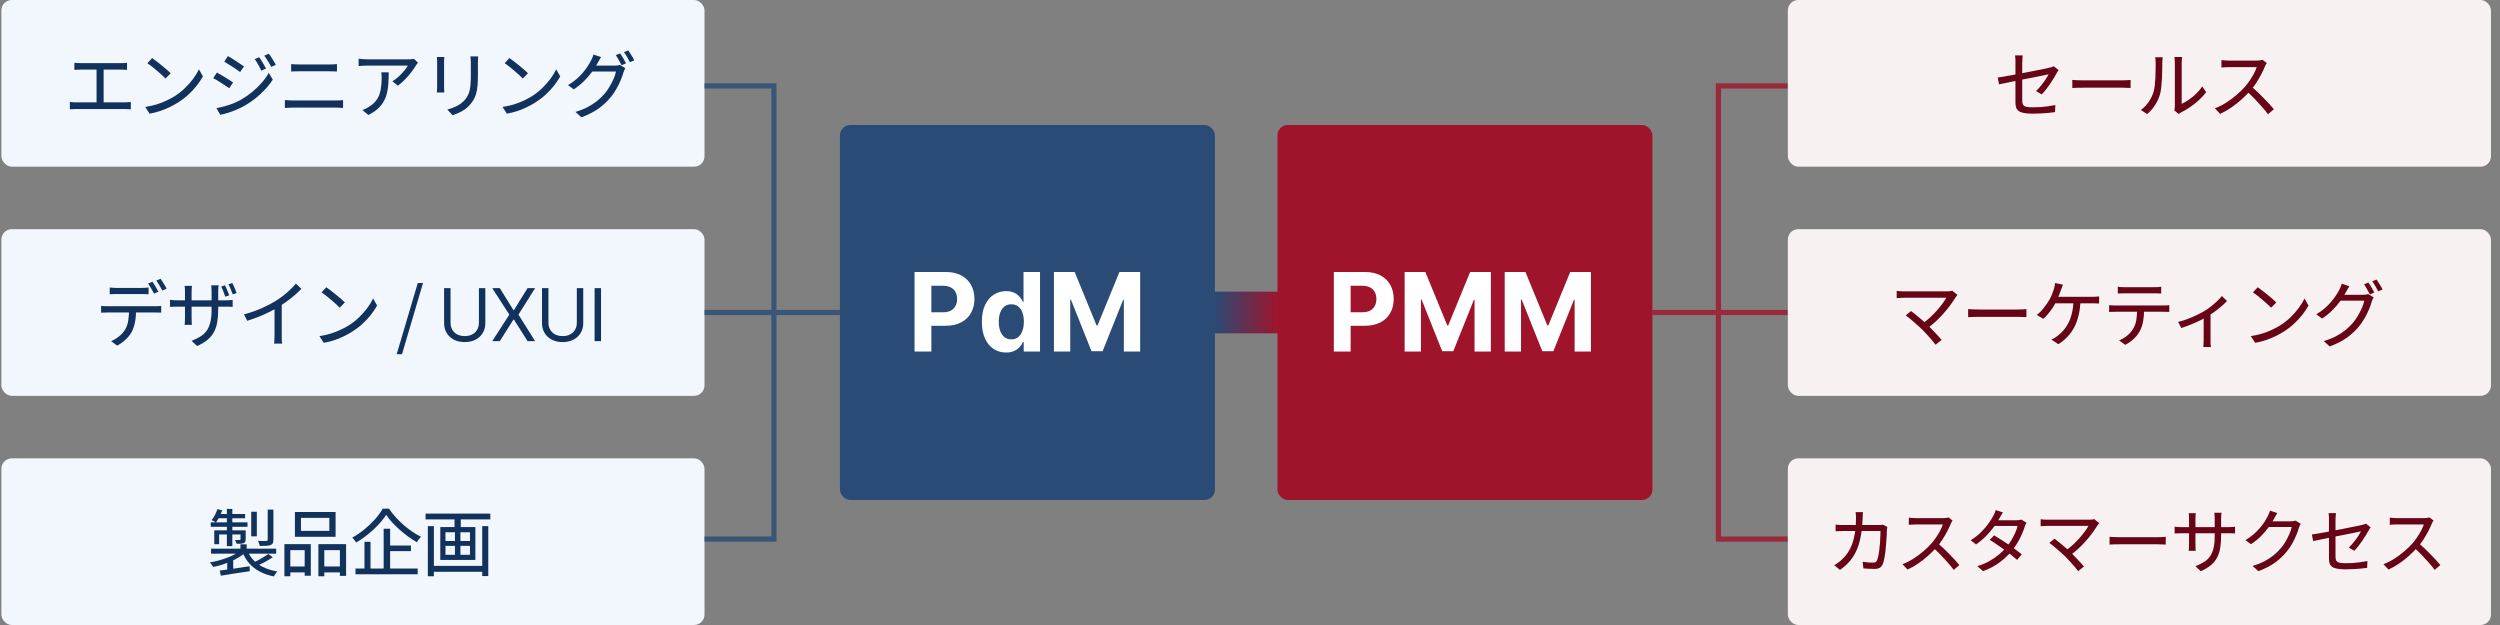
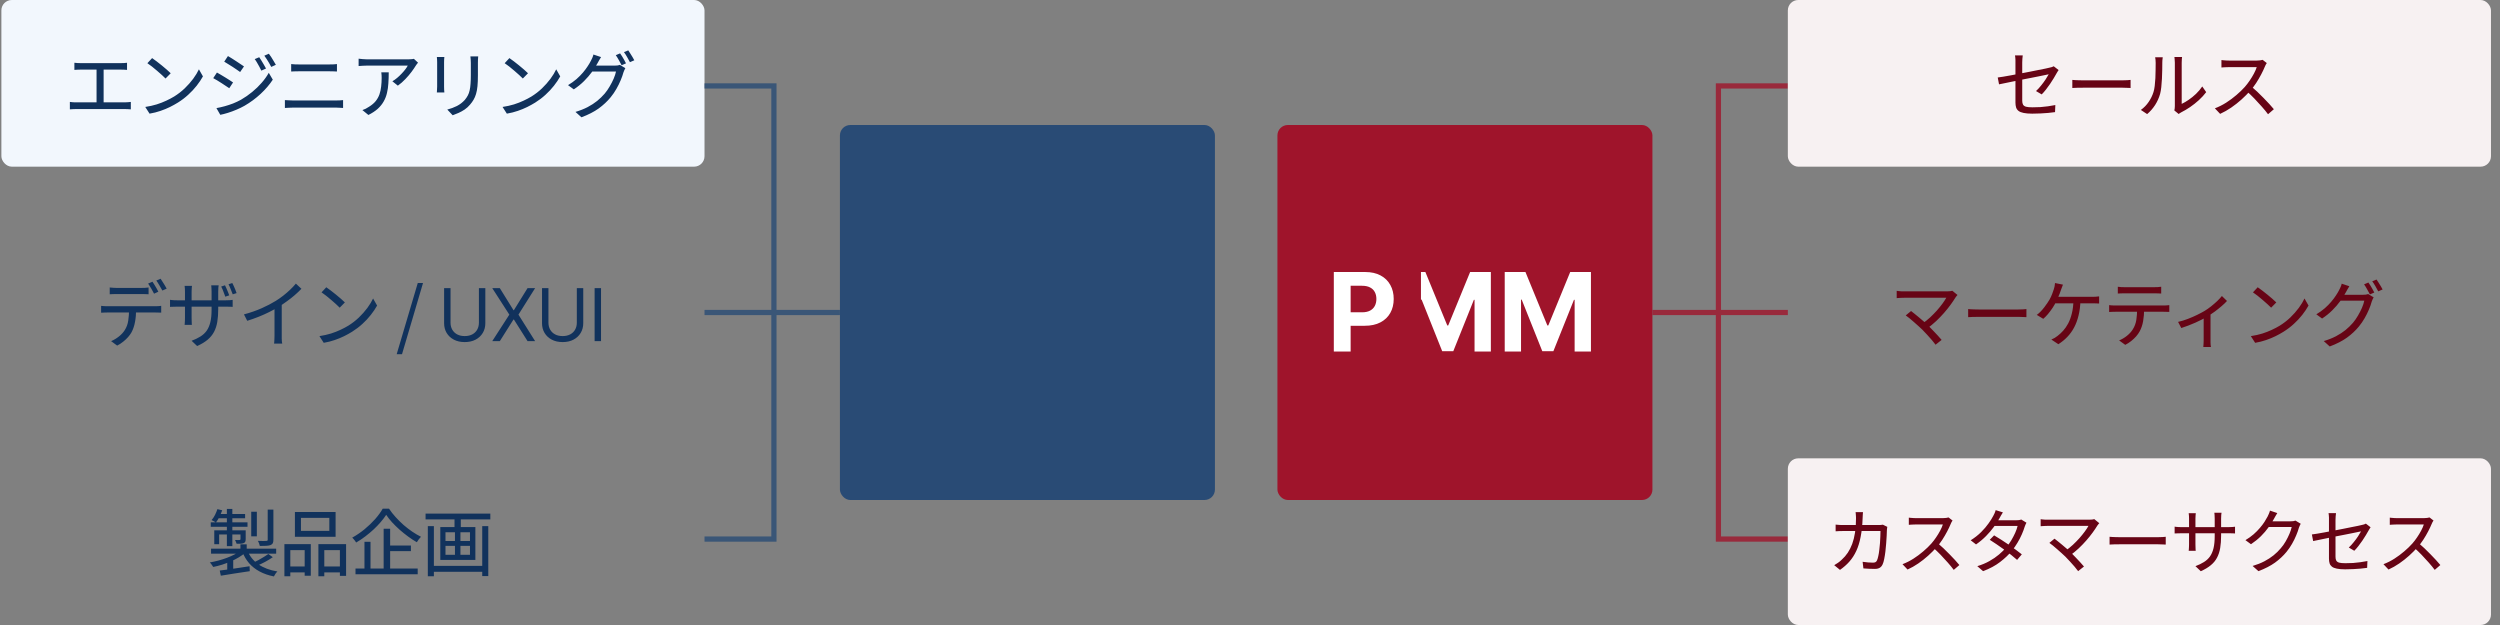
<svg xmlns="http://www.w3.org/2000/svg" width="480" height="120" viewBox="0 0 480 120" fill="none">
  <rect x="0" y="0" width="480" height="120" fill="#808080" stroke="none" />
  <rect x="0.266" width="135" height="32" rx="2" fill="#F2F7FD" />
  <path d="M14.282 12.05C14.468 12.069 14.678 12.087 14.912 12.106C15.145 12.115 15.336 12.12 15.486 12.12H23.172C23.386 12.12 23.596 12.115 23.802 12.106C24.016 12.087 24.212 12.069 24.39 12.05V13.422C24.203 13.403 24.002 13.389 23.788 13.38C23.573 13.371 23.368 13.366 23.172 13.366H15.486C15.346 13.366 15.154 13.371 14.912 13.38C14.669 13.389 14.459 13.403 14.282 13.422V12.05ZM18.538 20.352V12.834H19.896V20.352H18.538ZM13.414 19.568C13.619 19.596 13.829 19.619 14.044 19.638C14.268 19.647 14.478 19.652 14.674 19.652H23.928C24.152 19.652 24.362 19.643 24.558 19.624C24.754 19.605 24.94 19.587 25.118 19.568V20.996C24.922 20.977 24.707 20.963 24.474 20.954C24.25 20.945 24.068 20.94 23.928 20.94H14.674C14.487 20.94 14.282 20.945 14.058 20.954C13.843 20.963 13.628 20.977 13.414 20.996V19.568ZM29.206 11.154C29.458 11.322 29.747 11.532 30.074 11.784C30.4 12.027 30.732 12.288 31.068 12.568C31.413 12.848 31.735 13.119 32.034 13.38C32.342 13.641 32.589 13.87 32.776 14.066L31.782 15.074C31.604 14.887 31.371 14.663 31.082 14.402C30.802 14.141 30.494 13.87 30.158 13.59C29.831 13.301 29.504 13.03 29.178 12.778C28.851 12.517 28.557 12.302 28.296 12.134L29.206 11.154ZM27.89 20.534C28.683 20.413 29.416 20.249 30.088 20.044C30.76 19.829 31.371 19.591 31.922 19.33C32.482 19.069 32.986 18.803 33.434 18.532C34.171 18.075 34.848 17.552 35.464 16.964C36.08 16.367 36.621 15.755 37.088 15.13C37.554 14.495 37.923 13.889 38.194 13.31L38.964 14.668C38.637 15.256 38.236 15.853 37.76 16.46C37.284 17.067 36.742 17.645 36.136 18.196C35.538 18.747 34.88 19.246 34.162 19.694C33.695 19.983 33.182 20.268 32.622 20.548C32.071 20.819 31.469 21.066 30.816 21.29C30.172 21.514 29.472 21.691 28.716 21.822L27.89 20.534ZM49.772 10.986C49.893 11.154 50.033 11.369 50.192 11.63C50.36 11.891 50.518 12.157 50.668 12.428C50.826 12.689 50.962 12.932 51.074 13.156L50.178 13.562C50.056 13.301 49.926 13.044 49.786 12.792C49.655 12.54 49.515 12.293 49.366 12.05C49.226 11.798 49.072 11.565 48.904 11.35L49.772 10.986ZM51.62 10.314C51.76 10.482 51.909 10.692 52.068 10.944C52.226 11.196 52.385 11.457 52.544 11.728C52.712 11.989 52.852 12.227 52.964 12.442L52.082 12.848C51.951 12.587 51.811 12.335 51.662 12.092C51.522 11.84 51.372 11.597 51.214 11.364C51.064 11.121 50.91 10.897 50.752 10.692L51.62 10.314ZM43.766 10.762C43.98 10.883 44.228 11.033 44.508 11.21C44.788 11.387 45.077 11.574 45.376 11.77C45.674 11.966 45.954 12.153 46.216 12.33C46.477 12.498 46.687 12.638 46.846 12.75L46.104 13.828C45.926 13.697 45.707 13.543 45.446 13.366C45.194 13.189 44.923 13.007 44.634 12.82C44.344 12.633 44.06 12.456 43.78 12.288C43.509 12.111 43.266 11.961 43.052 11.84L43.766 10.762ZM41.554 20.758C42.076 20.665 42.608 20.543 43.15 20.394C43.691 20.245 44.228 20.067 44.76 19.862C45.292 19.647 45.796 19.409 46.272 19.148C47.046 18.7 47.765 18.201 48.428 17.65C49.1 17.099 49.702 16.516 50.234 15.9C50.775 15.284 51.232 14.645 51.606 13.982L52.376 15.298C51.75 16.25 50.971 17.16 50.038 18.028C49.104 18.896 48.073 19.657 46.944 20.31C46.468 20.581 45.95 20.833 45.39 21.066C44.839 21.299 44.293 21.5 43.752 21.668C43.21 21.836 42.725 21.962 42.296 22.046L41.554 20.758ZM41.652 13.926C41.866 14.038 42.118 14.183 42.408 14.36C42.697 14.528 42.991 14.705 43.29 14.892C43.588 15.069 43.864 15.242 44.116 15.41C44.377 15.578 44.587 15.718 44.746 15.83L44.018 16.936C43.84 16.815 43.621 16.67 43.36 16.502C43.108 16.325 42.832 16.143 42.534 15.956C42.244 15.769 41.96 15.592 41.68 15.424C41.4 15.256 41.152 15.116 40.938 15.004L41.652 13.926ZM55.904 12.302C56.128 12.321 56.361 12.339 56.604 12.358C56.856 12.367 57.098 12.372 57.332 12.372C57.49 12.372 57.728 12.372 58.046 12.372C58.363 12.372 58.722 12.372 59.124 12.372C59.534 12.372 59.954 12.372 60.384 12.372C60.822 12.372 61.238 12.372 61.63 12.372C62.031 12.372 62.376 12.372 62.666 12.372C62.955 12.372 63.16 12.372 63.282 12.372C63.543 12.372 63.795 12.367 64.038 12.358C64.29 12.339 64.509 12.321 64.696 12.302V13.73C64.509 13.711 64.285 13.702 64.024 13.702C63.762 13.693 63.515 13.688 63.282 13.688C63.17 13.688 62.96 13.688 62.652 13.688C62.353 13.688 61.998 13.688 61.588 13.688C61.177 13.688 60.748 13.688 60.3 13.688C59.861 13.688 59.436 13.688 59.026 13.688C58.624 13.688 58.27 13.688 57.962 13.688C57.663 13.688 57.453 13.688 57.332 13.688C57.089 13.688 56.842 13.693 56.59 13.702C56.347 13.702 56.118 13.711 55.904 13.73V12.302ZM54.7 19.218C54.952 19.227 55.204 19.241 55.456 19.26C55.708 19.279 55.964 19.288 56.226 19.288C56.347 19.288 56.571 19.288 56.898 19.288C57.224 19.288 57.621 19.288 58.088 19.288C58.554 19.288 59.054 19.288 59.586 19.288C60.118 19.288 60.65 19.288 61.182 19.288C61.714 19.288 62.213 19.288 62.68 19.288C63.146 19.288 63.543 19.288 63.87 19.288C64.196 19.288 64.42 19.288 64.542 19.288C64.756 19.288 64.976 19.283 65.2 19.274C65.433 19.255 65.657 19.237 65.872 19.218V20.73C65.657 20.711 65.428 20.697 65.186 20.688C64.943 20.669 64.728 20.66 64.542 20.66C64.42 20.66 64.196 20.66 63.87 20.66C63.543 20.66 63.146 20.66 62.68 20.66C62.213 20.66 61.714 20.66 61.182 20.66C60.65 20.66 60.118 20.66 59.586 20.66C59.054 20.66 58.554 20.66 58.088 20.66C57.621 20.66 57.224 20.66 56.898 20.66C56.571 20.66 56.347 20.66 56.226 20.66C55.964 20.66 55.703 20.669 55.442 20.688C55.19 20.697 54.942 20.711 54.7 20.73V19.218ZM80.264 12.036C80.198 12.101 80.124 12.19 80.04 12.302C79.965 12.405 79.9 12.498 79.844 12.582C79.648 12.909 79.377 13.305 79.032 13.772C78.686 14.239 78.285 14.71 77.828 15.186C77.38 15.662 76.899 16.082 76.386 16.446L75.336 15.606C75.653 15.419 75.961 15.2 76.26 14.948C76.568 14.687 76.852 14.416 77.114 14.136C77.384 13.856 77.622 13.581 77.828 13.31C78.033 13.039 78.187 12.801 78.29 12.596C78.159 12.596 77.93 12.596 77.604 12.596C77.286 12.596 76.904 12.596 76.456 12.596C76.017 12.596 75.546 12.596 75.042 12.596C74.538 12.596 74.038 12.596 73.544 12.596C73.049 12.596 72.587 12.596 72.158 12.596C71.728 12.596 71.364 12.596 71.066 12.596C70.767 12.596 70.566 12.596 70.464 12.596C70.193 12.596 69.927 12.605 69.666 12.624C69.404 12.633 69.134 12.652 68.854 12.68V11.266C69.106 11.294 69.367 11.322 69.638 11.35C69.918 11.378 70.193 11.392 70.464 11.392C70.566 11.392 70.772 11.392 71.08 11.392C71.388 11.392 71.761 11.392 72.2 11.392C72.638 11.392 73.114 11.392 73.628 11.392C74.141 11.392 74.65 11.392 75.154 11.392C75.667 11.392 76.148 11.392 76.596 11.392C77.044 11.392 77.426 11.392 77.744 11.392C78.061 11.392 78.28 11.392 78.402 11.392C78.504 11.392 78.621 11.387 78.752 11.378C78.892 11.369 79.027 11.359 79.158 11.35C79.298 11.331 79.4 11.313 79.466 11.294L80.264 12.036ZM74.636 13.884C74.636 14.631 74.612 15.335 74.566 15.998C74.528 16.651 74.44 17.267 74.3 17.846C74.169 18.425 73.959 18.966 73.67 19.47C73.39 19.974 73.012 20.445 72.536 20.884C72.06 21.313 71.458 21.71 70.73 22.074L69.582 21.136C69.778 21.071 69.992 20.982 70.226 20.87C70.459 20.749 70.678 20.618 70.884 20.478C71.406 20.151 71.826 19.792 72.144 19.4C72.461 18.999 72.699 18.569 72.858 18.112C73.016 17.645 73.124 17.151 73.18 16.628C73.245 16.096 73.278 15.541 73.278 14.962C73.278 14.785 73.273 14.612 73.264 14.444C73.254 14.267 73.236 14.08 73.208 13.884H74.636ZM91.814 10.832C91.804 11 91.79 11.191 91.772 11.406C91.762 11.611 91.758 11.835 91.758 12.078C91.758 12.274 91.758 12.526 91.758 12.834C91.758 13.133 91.758 13.431 91.758 13.73C91.758 14.029 91.758 14.271 91.758 14.458C91.758 15.279 91.73 15.979 91.674 16.558C91.618 17.137 91.524 17.636 91.394 18.056C91.272 18.467 91.114 18.835 90.918 19.162C90.731 19.479 90.512 19.783 90.26 20.072C89.961 20.436 89.616 20.753 89.224 21.024C88.832 21.285 88.435 21.505 88.034 21.682C87.632 21.859 87.259 22.009 86.914 22.13L85.878 21.038C86.531 20.87 87.147 20.641 87.726 20.352C88.304 20.053 88.808 19.666 89.238 19.19C89.48 18.901 89.676 18.611 89.826 18.322C89.984 18.023 90.101 17.692 90.176 17.328C90.26 16.964 90.316 16.544 90.344 16.068C90.381 15.592 90.4 15.032 90.4 14.388C90.4 14.192 90.4 13.949 90.4 13.66C90.4 13.361 90.4 13.067 90.4 12.778C90.4 12.479 90.4 12.246 90.4 12.078C90.4 11.835 90.39 11.611 90.372 11.406C90.362 11.191 90.344 11 90.316 10.832H91.814ZM85.318 10.944C85.308 11.075 85.294 11.233 85.276 11.42C85.266 11.597 85.262 11.775 85.262 11.952C85.262 12.036 85.262 12.19 85.262 12.414C85.262 12.638 85.262 12.913 85.262 13.24C85.262 13.557 85.262 13.893 85.262 14.248C85.262 14.593 85.262 14.929 85.262 15.256C85.262 15.583 85.262 15.872 85.262 16.124C85.262 16.367 85.262 16.539 85.262 16.642C85.262 16.819 85.266 17.015 85.276 17.23C85.294 17.435 85.308 17.608 85.318 17.748H83.876C83.885 17.627 83.894 17.463 83.904 17.258C83.922 17.043 83.932 16.838 83.932 16.642C83.932 16.53 83.932 16.353 83.932 16.11C83.932 15.858 83.932 15.569 83.932 15.242C83.932 14.915 83.932 14.579 83.932 14.234C83.932 13.879 83.932 13.543 83.932 13.226C83.932 12.909 83.932 12.638 83.932 12.414C83.932 12.19 83.932 12.036 83.932 11.952C83.932 11.831 83.927 11.667 83.918 11.462C83.908 11.247 83.894 11.075 83.876 10.944H85.318ZM97.806 11.154C98.058 11.322 98.347 11.532 98.674 11.784C99 12.027 99.332 12.288 99.668 12.568C100.013 12.848 100.335 13.119 100.634 13.38C100.942 13.641 101.189 13.87 101.376 14.066L100.382 15.074C100.204 14.887 99.971 14.663 99.682 14.402C99.402 14.141 99.094 13.87 98.758 13.59C98.431 13.301 98.104 13.03 97.778 12.778C97.451 12.517 97.157 12.302 96.896 12.134L97.806 11.154ZM96.49 20.534C97.283 20.413 98.016 20.249 98.688 20.044C99.36 19.829 99.971 19.591 100.522 19.33C101.082 19.069 101.586 18.803 102.034 18.532C102.771 18.075 103.448 17.552 104.064 16.964C104.68 16.367 105.221 15.755 105.688 15.13C106.154 14.495 106.523 13.889 106.794 13.31L107.564 14.668C107.237 15.256 106.836 15.853 106.36 16.46C105.884 17.067 105.342 17.645 104.736 18.196C104.138 18.747 103.48 19.246 102.762 19.694C102.295 19.983 101.782 20.268 101.222 20.548C100.671 20.819 100.069 21.066 99.416 21.29C98.772 21.514 98.072 21.691 97.316 21.822L96.49 20.534ZM119.058 10.244C119.179 10.403 119.31 10.599 119.45 10.832C119.59 11.065 119.725 11.299 119.856 11.532C119.986 11.765 120.098 11.975 120.192 12.162L119.352 12.526C119.212 12.246 119.034 11.919 118.82 11.546C118.614 11.173 118.418 10.855 118.232 10.594L119.058 10.244ZM120.626 9.67C120.747 9.838 120.878 10.039 121.018 10.272C121.167 10.505 121.312 10.739 121.452 10.972C121.592 11.196 121.704 11.397 121.788 11.574L120.948 11.938C120.798 11.63 120.616 11.299 120.402 10.944C120.196 10.58 119.996 10.267 119.8 10.006L120.626 9.67ZM120.066 13.086C120 13.198 119.935 13.329 119.87 13.478C119.804 13.627 119.748 13.767 119.702 13.898C119.58 14.355 119.403 14.859 119.17 15.41C118.946 15.951 118.67 16.507 118.344 17.076C118.026 17.636 117.658 18.173 117.238 18.686C116.594 19.47 115.828 20.184 114.942 20.828C114.055 21.463 112.954 22.027 111.638 22.522L110.49 21.486C111.367 21.225 112.146 20.917 112.828 20.562C113.518 20.198 114.13 19.801 114.662 19.372C115.194 18.933 115.67 18.471 116.09 17.986C116.444 17.566 116.766 17.104 117.056 16.6C117.354 16.096 117.611 15.597 117.826 15.102C118.04 14.598 118.19 14.141 118.274 13.73H113.192L113.682 12.596C113.794 12.596 113.999 12.596 114.298 12.596C114.606 12.596 114.951 12.596 115.334 12.596C115.716 12.596 116.099 12.596 116.482 12.596C116.864 12.596 117.196 12.596 117.476 12.596C117.765 12.596 117.952 12.596 118.036 12.596C118.232 12.596 118.414 12.587 118.582 12.568C118.759 12.54 118.904 12.503 119.016 12.456L120.066 13.086ZM115.404 10.958C115.273 11.154 115.147 11.364 115.026 11.588C114.904 11.812 114.806 11.989 114.732 12.12C114.442 12.652 114.083 13.217 113.654 13.814C113.224 14.402 112.72 14.985 112.142 15.564C111.563 16.143 110.905 16.675 110.168 17.16L109.062 16.348C109.668 15.984 110.21 15.597 110.686 15.186C111.162 14.766 111.577 14.346 111.932 13.926C112.286 13.506 112.59 13.1 112.842 12.708C113.103 12.316 113.308 11.966 113.458 11.658C113.542 11.527 113.63 11.345 113.724 11.112C113.826 10.879 113.896 10.664 113.934 10.468L115.404 10.958Z" fill="#11325C" />
-   <rect x="0.266" y="44" width="135" height="32" rx="2" fill="#F2F7FD" />
  <path d="M21.066 55.196C21.271 55.215 21.486 55.233 21.71 55.252C21.934 55.271 22.158 55.28 22.382 55.28C22.55 55.28 22.792 55.28 23.11 55.28C23.436 55.28 23.796 55.28 24.188 55.28C24.589 55.28 24.986 55.28 25.378 55.28C25.779 55.28 26.138 55.28 26.456 55.28C26.773 55.28 27.011 55.28 27.17 55.28C27.375 55.28 27.599 55.275 27.842 55.266C28.084 55.247 28.313 55.224 28.528 55.196V56.498C28.304 56.479 28.075 56.47 27.842 56.47C27.608 56.461 27.384 56.456 27.17 56.456C27.011 56.456 26.773 56.456 26.456 56.456C26.138 56.456 25.779 56.456 25.378 56.456C24.986 56.456 24.594 56.456 24.202 56.456C23.81 56.456 23.45 56.456 23.124 56.456C22.797 56.456 22.554 56.456 22.396 56.456C22.162 56.456 21.929 56.461 21.696 56.47C21.462 56.47 21.252 56.479 21.066 56.498V55.196ZM19.414 58.724C19.61 58.743 19.81 58.761 20.016 58.78C20.23 58.789 20.445 58.794 20.66 58.794C20.772 58.794 21.01 58.794 21.374 58.794C21.738 58.794 22.176 58.794 22.69 58.794C23.212 58.794 23.768 58.794 24.356 58.794C24.953 58.794 25.55 58.794 26.148 58.794C26.745 58.794 27.3 58.794 27.814 58.794C28.327 58.794 28.761 58.794 29.116 58.794C29.48 58.794 29.713 58.794 29.816 58.794C29.965 58.794 30.147 58.789 30.362 58.78C30.586 58.771 30.782 58.752 30.95 58.724V60.026C30.8 60.017 30.618 60.012 30.404 60.012C30.198 60.003 30.002 59.998 29.816 59.998C29.713 59.998 29.48 59.998 29.116 59.998C28.761 59.998 28.327 59.998 27.814 59.998C27.3 59.998 26.745 59.998 26.148 59.998C25.55 59.998 24.953 59.998 24.356 59.998C23.768 59.998 23.212 59.998 22.69 59.998C22.176 59.998 21.738 59.998 21.374 59.998C21.01 59.998 20.772 59.998 20.66 59.998C20.445 59.998 20.23 60.003 20.016 60.012C19.801 60.012 19.6 60.021 19.414 60.04V58.724ZM26.134 59.382C26.134 60.269 26.064 61.076 25.924 61.804C25.793 62.532 25.574 63.19 25.266 63.778C25.098 64.086 24.874 64.399 24.594 64.716C24.314 65.033 23.996 65.332 23.642 65.612C23.287 65.901 22.904 66.149 22.494 66.354L21.332 65.5C21.864 65.276 22.363 64.977 22.83 64.604C23.306 64.231 23.679 63.825 23.95 63.386C24.304 62.835 24.528 62.224 24.622 61.552C24.724 60.88 24.78 60.157 24.79 59.382H26.134ZM29.27 54.09C29.391 54.258 29.522 54.459 29.662 54.692C29.802 54.916 29.937 55.145 30.068 55.378C30.198 55.611 30.31 55.821 30.404 56.008L29.578 56.386C29.438 56.097 29.26 55.77 29.046 55.406C28.831 55.033 28.63 54.711 28.444 54.44L29.27 54.09ZM30.838 53.516C30.959 53.693 31.09 53.899 31.23 54.132C31.379 54.356 31.524 54.585 31.664 54.818C31.804 55.042 31.916 55.243 32 55.42L31.174 55.784C31.015 55.485 30.828 55.159 30.614 54.804C30.408 54.44 30.208 54.127 30.012 53.866L30.838 53.516ZM43.2 54.776C43.293 54.944 43.386 55.145 43.48 55.378C43.582 55.611 43.68 55.845 43.774 56.078C43.867 56.311 43.946 56.521 44.012 56.708L43.256 56.96C43.19 56.764 43.111 56.549 43.018 56.316C42.934 56.083 42.845 55.849 42.752 55.616C42.658 55.383 42.565 55.182 42.472 55.014L43.2 54.776ZM44.6 54.342C44.693 54.51 44.791 54.711 44.894 54.944C44.996 55.168 45.094 55.397 45.188 55.63C45.29 55.863 45.37 56.078 45.426 56.274L44.684 56.512C44.572 56.204 44.441 55.873 44.292 55.518C44.152 55.154 44.012 54.841 43.872 54.58L44.6 54.342ZM41.898 59.368C41.898 60.283 41.837 61.099 41.716 61.818C41.594 62.537 41.384 63.176 41.086 63.736C40.787 64.296 40.376 64.795 39.854 65.234C39.331 65.673 38.664 66.074 37.852 66.438L36.788 65.43C37.432 65.187 37.992 64.917 38.468 64.618C38.953 64.319 39.354 63.951 39.672 63.512C39.989 63.064 40.227 62.513 40.386 61.86C40.544 61.207 40.624 60.404 40.624 59.452V55.98C40.624 55.7 40.614 55.453 40.596 55.238C40.577 55.023 40.563 54.874 40.554 54.79H41.982C41.972 54.874 41.954 55.023 41.926 55.238C41.907 55.453 41.898 55.7 41.898 55.98V59.368ZM36.858 54.888C36.848 54.972 36.834 55.112 36.816 55.308C36.797 55.495 36.788 55.709 36.788 55.952V61.062C36.788 61.239 36.792 61.421 36.802 61.608C36.811 61.785 36.816 61.944 36.816 62.084C36.825 62.215 36.834 62.313 36.844 62.378H35.444C35.453 62.313 35.462 62.215 35.472 62.084C35.481 61.953 35.49 61.795 35.5 61.608C35.509 61.421 35.514 61.239 35.514 61.062V55.966C35.514 55.798 35.509 55.621 35.5 55.434C35.49 55.238 35.472 55.056 35.444 54.888H36.858ZM32.644 57.562C32.7 57.571 32.798 57.585 32.938 57.604C33.087 57.613 33.26 57.627 33.456 57.646C33.661 57.655 33.866 57.66 34.072 57.66H43.326C43.652 57.66 43.928 57.651 44.152 57.632C44.376 57.613 44.548 57.595 44.67 57.576V58.92C44.576 58.911 44.408 58.901 44.166 58.892C43.932 58.883 43.652 58.878 43.326 58.878H34.072C33.866 58.878 33.666 58.883 33.47 58.892C33.274 58.892 33.101 58.897 32.952 58.906C32.812 58.915 32.709 58.92 32.644 58.92V57.562ZM46.84 60.362C48.062 60.035 49.192 59.643 50.228 59.186C51.273 58.719 52.178 58.248 52.944 57.772C53.438 57.464 53.919 57.128 54.386 56.764C54.852 56.4 55.291 56.022 55.702 55.63C56.122 55.229 56.49 54.837 56.808 54.454L57.872 55.448C57.47 55.868 57.032 56.283 56.556 56.694C56.089 57.095 55.594 57.483 55.072 57.856C54.558 58.229 54.031 58.589 53.49 58.934C52.967 59.242 52.384 59.559 51.74 59.886C51.096 60.213 50.41 60.521 49.682 60.81C48.954 61.099 48.216 61.361 47.47 61.594L46.84 60.362ZM52.706 58.416L54.092 58.038V64.408C54.092 64.585 54.092 64.777 54.092 64.982C54.101 65.187 54.11 65.379 54.12 65.556C54.138 65.733 54.162 65.873 54.19 65.976H52.622C52.64 65.873 52.654 65.733 52.664 65.556C52.682 65.379 52.692 65.187 52.692 64.982C52.701 64.777 52.706 64.585 52.706 64.408V58.416ZM62.646 55.154C62.898 55.322 63.187 55.532 63.514 55.784C63.84 56.027 64.172 56.288 64.508 56.568C64.853 56.848 65.175 57.119 65.474 57.38C65.782 57.641 66.029 57.87 66.216 58.066L65.222 59.074C65.044 58.887 64.811 58.663 64.522 58.402C64.242 58.141 63.934 57.87 63.598 57.59C63.271 57.301 62.944 57.03 62.618 56.778C62.291 56.517 61.997 56.302 61.736 56.134L62.646 55.154ZM61.33 64.534C62.123 64.413 62.856 64.249 63.528 64.044C64.2 63.829 64.811 63.591 65.362 63.33C65.922 63.069 66.426 62.803 66.874 62.532C67.611 62.075 68.288 61.552 68.904 60.964C69.52 60.367 70.061 59.755 70.528 59.13C70.994 58.495 71.363 57.889 71.634 57.31L72.404 58.668C72.077 59.256 71.676 59.853 71.2 60.46C70.724 61.067 70.182 61.645 69.576 62.196C68.978 62.747 68.32 63.246 67.602 63.694C67.135 63.983 66.622 64.268 66.062 64.548C65.511 64.819 64.909 65.066 64.256 65.29C63.612 65.514 62.912 65.691 62.156 65.822L61.33 64.534ZM76.165 68.006L80.21 54.342H81.219L77.186 68.006H76.165ZM91.951 55.318H93.184V62.06C93.184 62.756 93.02 63.377 92.692 63.924C92.367 64.468 91.908 64.897 91.314 65.212C90.721 65.523 90.025 65.679 89.226 65.679C88.428 65.679 87.732 65.523 87.138 65.212C86.545 64.897 86.084 64.468 85.756 63.924C85.431 63.377 85.269 62.756 85.269 62.06V55.318H86.502V61.96C86.502 62.457 86.611 62.9 86.83 63.288C87.049 63.672 87.36 63.975 87.765 64.197C88.172 64.416 88.66 64.526 89.226 64.526C89.793 64.526 90.28 64.416 90.688 64.197C91.096 63.975 91.407 63.672 91.623 63.288C91.841 62.9 91.951 62.457 91.951 61.96V55.318ZM95.963 55.318L98.588 59.554H98.667L101.292 55.318H102.744L99.542 60.409L102.744 65.5H101.292L98.667 61.344H98.588L95.963 65.5H94.511L97.792 60.409L94.511 55.318H95.963ZM110.75 55.318H111.983V62.06C111.983 62.756 111.819 63.377 111.491 63.924C111.166 64.468 110.707 64.897 110.114 65.212C109.521 65.523 108.825 65.679 108.026 65.679C107.227 65.679 106.531 65.523 105.938 65.212C105.344 64.897 104.884 64.468 104.556 63.924C104.231 63.377 104.068 62.756 104.068 62.06V55.318H105.301V61.96C105.301 62.457 105.411 62.9 105.63 63.288C105.848 63.672 106.16 63.975 106.564 64.197C106.972 64.416 107.459 64.526 108.026 64.526C108.593 64.526 109.08 64.416 109.487 64.197C109.895 63.975 110.207 63.672 110.422 63.288C110.641 62.9 110.75 62.457 110.75 61.96V55.318ZM115.398 55.318V65.5H114.165V55.318H115.398Z" fill="#11325C" />
-   <rect x="0.266" y="88" width="135" height="32" rx="2" fill="#F2F7FD" />
  <path d="M46.164 104.516H47.368V105.888H46.164V104.516ZM46.15 105.706L47.074 106.126C46.719 106.443 46.304 106.742 45.828 107.022C45.361 107.302 44.852 107.559 44.302 107.792C43.76 108.025 43.205 108.235 42.636 108.422C42.066 108.599 41.502 108.744 40.942 108.856C40.867 108.725 40.764 108.576 40.634 108.408C40.512 108.231 40.396 108.091 40.284 107.988C40.825 107.895 41.376 107.773 41.936 107.624C42.496 107.475 43.037 107.302 43.56 107.106C44.082 106.91 44.568 106.695 45.016 106.462C45.464 106.219 45.842 105.967 46.15 105.706ZM47.48 105.65C47.909 106.751 48.614 107.647 49.594 108.338C50.574 109.019 51.796 109.481 53.262 109.724C53.14 109.836 53.014 109.985 52.884 110.172C52.762 110.368 52.664 110.536 52.59 110.676C51.554 110.471 50.639 110.153 49.846 109.724C49.062 109.304 48.39 108.777 47.83 108.142C47.279 107.498 46.836 106.742 46.5 105.874L47.48 105.65ZM51.526 106.364L52.38 106.98C51.941 107.288 51.451 107.587 50.91 107.876C50.378 108.156 49.878 108.394 49.412 108.59L48.684 108.002C48.992 107.862 49.318 107.699 49.664 107.512C50.009 107.316 50.345 107.12 50.672 106.924C50.998 106.719 51.283 106.532 51.526 106.364ZM42.188 109.542C42.664 109.486 43.214 109.416 43.84 109.332C44.465 109.239 45.123 109.141 45.814 109.038C46.504 108.926 47.204 108.819 47.914 108.716L47.956 109.668C46.966 109.817 45.977 109.967 44.988 110.116C44.008 110.275 43.144 110.415 42.398 110.536L42.188 109.542ZM40.522 105.342H53.024V106.308H40.522V105.342ZM48.236 98.258H49.314V102.976H48.236V98.258ZM51.4 97.838H52.492V103.634C52.492 103.923 52.454 104.143 52.38 104.292C52.305 104.441 52.16 104.563 51.946 104.656C51.731 104.731 51.456 104.777 51.12 104.796C50.793 104.815 50.382 104.824 49.888 104.824C49.86 104.675 49.808 104.507 49.734 104.32C49.668 104.133 49.594 103.975 49.51 103.844C49.883 103.853 50.219 103.863 50.518 103.872C50.826 103.872 51.036 103.867 51.148 103.858C51.25 103.849 51.316 103.83 51.344 103.802C51.381 103.765 51.4 103.704 51.4 103.62V97.838ZM43.56 97.712H44.61V104.852H43.56V97.712ZM46.178 101.828H47.172V103.508C47.172 103.723 47.144 103.891 47.088 104.012C47.041 104.124 46.938 104.213 46.78 104.278C46.63 104.343 46.444 104.381 46.22 104.39C46.005 104.399 45.744 104.404 45.436 104.404C45.408 104.292 45.361 104.171 45.296 104.04C45.24 103.9 45.184 103.779 45.128 103.676C45.342 103.685 45.529 103.69 45.688 103.69C45.856 103.69 45.968 103.685 46.024 103.676C46.126 103.667 46.178 103.615 46.178 103.522V101.828ZM41.138 101.828H46.626V102.612H42.076V104.488H41.138V101.828ZM40.466 100.288H47.522V101.142H40.466V100.288ZM41.936 98.692H47.06V99.504H41.614L41.936 98.692ZM41.74 97.754L42.664 97.978C42.514 98.398 42.332 98.823 42.118 99.252C41.903 99.672 41.684 100.027 41.46 100.316C41.366 100.241 41.231 100.162 41.054 100.078C40.886 99.985 40.741 99.91 40.62 99.854C40.872 99.574 41.091 99.247 41.278 98.874C41.464 98.501 41.618 98.127 41.74 97.754ZM43.63 107.736L44.246 107.12L44.778 107.302V109.99H43.63V107.736ZM57.784 99.434V101.926H63.23V99.434H57.784ZM56.622 98.3H64.434V103.06H56.622V98.3ZM54.606 104.474H59.674V110.536H58.498V105.622H55.74V110.648H54.606V104.474ZM61.13 104.474H66.45V110.564H65.26V105.622H62.264V110.648H61.13V104.474ZM55.124 108.758H58.974V109.906H55.124V108.758ZM61.704 108.758H65.806V109.906H61.704V108.758ZM74.15 98.846C73.86 99.294 73.51 99.756 73.1 100.232C72.689 100.708 72.232 101.184 71.728 101.66C71.224 102.127 70.687 102.575 70.118 103.004C69.558 103.433 68.979 103.821 68.382 104.166C68.335 104.082 68.27 103.984 68.186 103.872C68.102 103.751 68.008 103.634 67.906 103.522C67.812 103.41 67.719 103.312 67.626 103.228C68.447 102.771 69.236 102.234 69.992 101.618C70.748 100.993 71.429 100.339 72.036 99.658C72.642 98.967 73.123 98.305 73.478 97.67H74.696C75.06 98.221 75.48 98.757 75.956 99.28C76.432 99.803 76.936 100.302 77.468 100.778C78.009 101.245 78.564 101.674 79.134 102.066C79.712 102.458 80.277 102.789 80.828 103.06C80.688 103.2 80.543 103.368 80.394 103.564C80.254 103.751 80.132 103.933 80.03 104.11C79.479 103.793 78.924 103.429 78.364 103.018C77.804 102.607 77.258 102.169 76.726 101.702C76.203 101.235 75.718 100.759 75.27 100.274C74.831 99.789 74.458 99.313 74.15 98.846ZM74.248 104.74H78.896V105.818H74.248V104.74ZM68.256 109.164H80.198V110.256H68.256V109.164ZM73.66 101.52H74.906V109.738H73.66V101.52ZM69.978 104.026H71.14V109.696H69.978V104.026ZM82.788 108.646H93.05V109.78H82.788V108.646ZM81.71 98.608H94.142V99.728H81.71V98.608ZM82.144 101.016H83.306V110.648H82.144V101.016ZM92.588 101.016H93.75V110.606H92.588V101.016ZM87.268 98.944H88.472V101.688H87.268V98.944ZM87.352 101.632H88.402V107.106H87.352V101.632ZM85.532 104.81V106.518H90.236V104.81H85.532ZM85.532 102.192V103.872H90.236V102.192H85.532ZM84.538 101.198H91.272V107.512H84.538V101.198Z" fill="#11325C" />
  <path opacity="0.8" d="M135.266 103.5H148.593V60M135.266 16.5H148.593V60M148.593 60H161.266M148.593 60H135.266" stroke="#294B75" />
  <rect x="161.266" y="24" width="72" height="72" rx="2" fill="#294B75" />
-   <path d="M175.593 67.5V52.227H181.619C182.777 52.227 183.764 52.449 184.579 52.891C185.395 53.328 186.016 53.938 186.444 54.718C186.876 55.494 187.092 56.389 187.092 57.403C187.092 58.417 186.874 59.312 186.436 60.087C185.999 60.863 185.365 61.467 184.534 61.9C183.709 62.332 182.71 62.548 181.537 62.548H177.696V59.961H181.015C181.636 59.961 182.148 59.854 182.551 59.64C182.958 59.421 183.262 59.12 183.461 58.738C183.664 58.35 183.766 57.905 183.766 57.403C183.766 56.896 183.664 56.453 183.461 56.075C183.262 55.693 182.958 55.397 182.551 55.188C182.143 54.974 181.626 54.867 181 54.867H178.822V67.5H175.593ZM193.166 67.686C192.296 67.686 191.508 67.463 190.802 67.015C190.101 66.563 189.545 65.899 189.132 65.024C188.724 64.144 188.52 63.065 188.52 61.788C188.52 60.475 188.732 59.384 189.154 58.514C189.577 57.639 190.139 56.985 190.84 56.553C191.546 56.115 192.319 55.896 193.159 55.896C193.8 55.896 194.335 56.006 194.762 56.224C195.195 56.438 195.543 56.707 195.806 57.03C196.075 57.348 196.279 57.661 196.418 57.969H196.515V52.227H199.684V67.5H196.552V65.665H196.418C196.269 65.984 196.057 66.299 195.784 66.613C195.515 66.921 195.165 67.177 194.732 67.381C194.305 67.585 193.783 67.686 193.166 67.686ZM194.173 65.158C194.685 65.158 195.118 65.019 195.471 64.741C195.829 64.457 196.102 64.062 196.291 63.555C196.485 63.048 196.582 62.454 196.582 61.773C196.582 61.092 196.487 60.5 196.298 59.998C196.11 59.496 195.836 59.108 195.478 58.834C195.12 58.561 194.685 58.424 194.173 58.424C193.651 58.424 193.211 58.566 192.853 58.849C192.495 59.133 192.224 59.526 192.04 60.028C191.856 60.53 191.764 61.111 191.764 61.773C191.764 62.439 191.856 63.028 192.04 63.54C192.229 64.047 192.5 64.445 192.853 64.733C193.211 65.017 193.651 65.158 194.173 65.158ZM202.356 52.227H206.338L210.544 62.489H210.723L214.929 52.227H218.911V67.5H215.779V57.559H215.652L211.7 67.425H209.567L205.615 57.522H205.488V67.5H202.356V52.227Z" fill="white" />
-   <path fill-rule="evenodd" clip-rule="evenodd" d="M246.266 64H232.266V56H246.266V64Z" fill="url(#paint0_linear_22974_57638)" />
  <rect x="245.266" y="24" width="72" height="72" rx="2" fill="#9F142B" />
-   <path d="M256.093 67.5V52.227H262.119C263.277 52.227 264.264 52.449 265.079 52.891C265.895 53.328 266.516 53.938 266.944 54.718C267.376 55.494 267.592 56.389 267.592 57.403C267.592 58.417 267.374 59.312 266.936 60.087C266.499 60.863 265.865 61.467 265.034 61.9C264.209 62.332 263.21 62.548 262.037 62.548H258.196V59.961H261.515C262.136 59.961 262.648 59.854 263.051 59.64C263.458 59.421 263.762 59.12 263.961 58.738C264.164 58.35 264.266 57.905 264.266 57.403C264.266 56.896 264.164 56.453 263.961 56.075C263.762 55.693 263.458 55.397 263.051 55.188C262.643 54.974 262.126 54.867 261.5 54.867H259.322V67.5H256.093ZM269.69 52.227H273.672L277.878 62.489H278.057L282.263 52.227H286.245V67.5H283.113V57.559H282.986L279.034 67.425H276.901L272.949 57.522H272.822V67.5H269.69V52.227ZM288.906 52.227H292.888L297.094 62.489H297.273L301.479 52.227H305.461V67.5H302.329V57.559H302.202L298.25 67.425H296.117L292.164 57.522H292.038V67.5H288.906V52.227Z" fill="white" />
+   <path d="M256.093 67.5V52.227H262.119C263.277 52.227 264.264 52.449 265.079 52.891C265.895 53.328 266.516 53.938 266.944 54.718C267.376 55.494 267.592 56.389 267.592 57.403C267.592 58.417 267.374 59.312 266.936 60.087C266.499 60.863 265.865 61.467 265.034 61.9C264.209 62.332 263.21 62.548 262.037 62.548H258.196V59.961H261.515C262.136 59.961 262.648 59.854 263.051 59.64C263.458 59.421 263.762 59.12 263.961 58.738C264.164 58.35 264.266 57.905 264.266 57.403C264.266 56.896 264.164 56.453 263.961 56.075C263.762 55.693 263.458 55.397 263.051 55.188C262.643 54.974 262.126 54.867 261.5 54.867H259.322V67.5H256.093ZM269.69 52.227H273.672L277.878 62.489H278.057L282.263 52.227H286.245V67.5H283.113V57.559H282.986L279.034 67.425H276.901L272.949 57.522H272.822V67.5V52.227ZM288.906 52.227H292.888L297.094 62.489H297.273L301.479 52.227H305.461V67.5H302.329V57.559H302.202L298.25 67.425H296.117L292.164 57.522H292.038V67.5H288.906V52.227Z" fill="white" />
  <path opacity="0.8" d="M343.266 103.5H329.938V60M343.266 16.5H329.938V60M329.938 60H317.266M329.938 60H343.266" stroke="#9F142B" />
  <rect x="343.266" width="135" height="32" rx="2" fill="#F7F1F2" />
  <path d="M386.966 19.68C386.966 19.475 386.966 19.181 386.966 18.798C386.966 18.406 386.966 17.967 386.966 17.482C386.966 16.987 386.966 16.474 386.966 15.942C386.966 15.41 386.966 14.892 386.966 14.388C386.966 13.884 386.966 13.422 386.966 13.002C386.966 12.582 386.966 12.246 386.966 11.994C386.966 11.845 386.966 11.691 386.966 11.532C386.966 11.373 386.956 11.219 386.938 11.07C386.928 10.911 386.91 10.767 386.882 10.636H388.366C388.338 10.841 388.314 11.065 388.296 11.308C388.277 11.551 388.268 11.779 388.268 11.994C388.268 12.237 388.268 12.559 388.268 12.96C388.268 13.352 388.268 13.786 388.268 14.262C388.268 14.729 388.268 15.209 388.268 15.704C388.268 16.199 388.268 16.679 388.268 17.146C388.268 17.613 388.268 18.037 388.268 18.42C388.268 18.793 388.268 19.101 388.268 19.344C388.268 19.652 388.319 19.899 388.422 20.086C388.524 20.273 388.716 20.408 388.996 20.492C389.285 20.567 389.7 20.604 390.242 20.604C390.774 20.604 391.282 20.59 391.768 20.562C392.262 20.525 392.743 20.473 393.21 20.408C393.686 20.343 394.157 20.263 394.624 20.17L394.568 21.528C394.157 21.584 393.718 21.635 393.252 21.682C392.794 21.729 392.309 21.761 391.796 21.78C391.292 21.808 390.755 21.822 390.186 21.822C389.504 21.822 388.949 21.775 388.52 21.682C388.1 21.598 387.778 21.467 387.554 21.29C387.33 21.113 387.176 20.893 387.092 20.632C387.008 20.361 386.966 20.044 386.966 19.68ZM395.254 13.45C395.198 13.534 395.132 13.632 395.058 13.744C394.992 13.856 394.932 13.959 394.876 14.052C394.717 14.341 394.53 14.663 394.316 15.018C394.101 15.373 393.868 15.737 393.616 16.11C393.364 16.483 393.098 16.847 392.818 17.202C392.547 17.547 392.276 17.855 392.006 18.126L390.914 17.482C391.25 17.174 391.576 16.819 391.894 16.418C392.22 16.017 392.51 15.625 392.762 15.242C393.014 14.85 393.21 14.523 393.35 14.262C393.275 14.271 393.074 14.313 392.748 14.388C392.43 14.453 392.024 14.537 391.53 14.64C391.044 14.733 390.503 14.841 389.906 14.962C389.318 15.074 388.716 15.191 388.1 15.312C387.493 15.433 386.905 15.555 386.336 15.676C385.776 15.788 385.276 15.891 384.838 15.984C384.399 16.077 384.058 16.147 383.816 16.194L383.564 14.878C383.825 14.85 384.175 14.799 384.614 14.724C385.062 14.649 385.566 14.561 386.126 14.458C386.695 14.355 387.283 14.243 387.89 14.122C388.506 14.001 389.112 13.884 389.71 13.772C390.307 13.651 390.862 13.539 391.376 13.436C391.898 13.333 392.346 13.245 392.72 13.17C393.093 13.086 393.359 13.025 393.518 12.988C393.676 12.951 393.826 12.913 393.966 12.876C394.106 12.829 394.222 12.778 394.316 12.722L395.254 13.45ZM397.886 15.34C398.026 15.349 398.203 15.363 398.418 15.382C398.642 15.391 398.88 15.401 399.132 15.41C399.393 15.419 399.65 15.424 399.902 15.424C400.07 15.424 400.312 15.424 400.63 15.424C400.947 15.424 401.311 15.424 401.722 15.424C402.142 15.424 402.585 15.424 403.052 15.424C403.518 15.424 403.98 15.424 404.438 15.424C404.904 15.424 405.343 15.424 405.754 15.424C406.174 15.424 406.538 15.424 406.846 15.424C407.154 15.424 407.382 15.424 407.532 15.424C407.886 15.424 408.19 15.415 408.442 15.396C408.703 15.368 408.913 15.349 409.072 15.34V16.894C408.932 16.885 408.717 16.875 408.428 16.866C408.148 16.847 407.854 16.838 407.546 16.838C407.387 16.838 407.149 16.838 406.832 16.838C406.524 16.838 406.164 16.838 405.754 16.838C405.343 16.838 404.904 16.838 404.438 16.838C403.98 16.838 403.518 16.838 403.052 16.838C402.585 16.838 402.142 16.838 401.722 16.838C401.311 16.838 400.947 16.838 400.63 16.838C400.312 16.838 400.07 16.838 399.902 16.838C399.51 16.838 399.132 16.843 398.768 16.852C398.404 16.861 398.11 16.875 397.886 16.894V15.34ZM417.472 21.206C417.5 21.085 417.523 20.954 417.542 20.814C417.56 20.665 417.57 20.515 417.57 20.366C417.57 20.273 417.57 20.067 417.57 19.75C417.57 19.433 417.57 19.045 417.57 18.588C417.57 18.131 417.57 17.636 417.57 17.104C417.57 16.563 417.57 16.026 417.57 15.494C417.57 14.953 417.57 14.444 417.57 13.968C417.57 13.492 417.57 13.081 417.57 12.736C417.57 12.391 417.57 12.153 417.57 12.022C417.57 11.742 417.556 11.509 417.528 11.322C417.509 11.126 417.495 11 417.486 10.944H418.956C418.946 11 418.932 11.126 418.914 11.322C418.895 11.518 418.886 11.756 418.886 12.036C418.886 12.167 418.886 12.4 418.886 12.736C418.886 13.063 418.886 13.455 418.886 13.912C418.886 14.369 418.886 14.859 418.886 15.382C418.886 15.895 418.886 16.404 418.886 16.908C418.886 17.412 418.886 17.879 418.886 18.308C418.886 18.737 418.886 19.101 418.886 19.4C418.886 19.689 418.886 19.871 418.886 19.946C419.306 19.75 419.754 19.489 420.23 19.162C420.706 18.835 421.172 18.457 421.63 18.028C422.087 17.589 422.488 17.113 422.834 16.6L423.59 17.692C423.188 18.224 422.717 18.737 422.176 19.232C421.644 19.717 421.084 20.161 420.496 20.562C419.917 20.954 419.357 21.285 418.816 21.556C418.694 21.621 418.592 21.682 418.508 21.738C418.433 21.803 418.368 21.855 418.312 21.892L417.472 21.206ZM411.046 21.108C411.643 20.679 412.142 20.165 412.544 19.568C412.954 18.971 413.262 18.341 413.468 17.678C413.57 17.361 413.65 16.969 413.706 16.502C413.762 16.026 413.804 15.527 413.832 15.004C413.86 14.472 413.874 13.949 413.874 13.436C413.883 12.923 413.888 12.465 413.888 12.064C413.888 11.84 413.878 11.644 413.86 11.476C413.841 11.308 413.818 11.149 413.79 11H415.246C415.236 11.037 415.227 11.112 415.218 11.224C415.208 11.336 415.194 11.467 415.176 11.616C415.166 11.756 415.162 11.901 415.162 12.05C415.162 12.451 415.157 12.918 415.148 13.45C415.138 13.982 415.12 14.537 415.092 15.116C415.064 15.685 415.022 16.227 414.966 16.74C414.91 17.244 414.835 17.673 414.742 18.028C414.527 18.784 414.205 19.498 413.776 20.17C413.346 20.833 412.838 21.411 412.25 21.906L411.046 21.108ZM435.224 12.106C435.177 12.171 435.112 12.274 435.028 12.414C434.953 12.545 434.897 12.666 434.86 12.778C434.673 13.235 434.435 13.739 434.146 14.29C433.856 14.841 433.534 15.391 433.18 15.942C432.825 16.483 432.452 16.973 432.06 17.412C431.537 17.991 430.968 18.56 430.352 19.12C429.736 19.671 429.082 20.184 428.392 20.66C427.71 21.127 427.001 21.528 426.264 21.864L425.256 20.8C426.012 20.511 426.735 20.147 427.426 19.708C428.126 19.26 428.779 18.775 429.386 18.252C430.002 17.729 430.543 17.207 431.01 16.684C431.327 16.32 431.635 15.919 431.934 15.48C432.242 15.032 432.517 14.579 432.76 14.122C433.002 13.665 433.18 13.254 433.292 12.89C433.208 12.89 433.03 12.89 432.76 12.89C432.489 12.89 432.167 12.89 431.794 12.89C431.43 12.89 431.042 12.89 430.632 12.89C430.23 12.89 429.843 12.89 429.47 12.89C429.096 12.89 428.774 12.89 428.504 12.89C428.242 12.89 428.07 12.89 427.986 12.89C427.818 12.89 427.631 12.895 427.426 12.904C427.22 12.913 427.034 12.923 426.866 12.932C426.698 12.941 426.581 12.951 426.516 12.96V11.532C426.6 11.541 426.73 11.555 426.908 11.574C427.085 11.583 427.272 11.597 427.468 11.616C427.673 11.625 427.846 11.63 427.986 11.63C428.088 11.63 428.275 11.63 428.546 11.63C428.816 11.63 429.134 11.63 429.498 11.63C429.871 11.63 430.254 11.63 430.646 11.63C431.047 11.63 431.43 11.63 431.794 11.63C432.167 11.63 432.484 11.63 432.746 11.63C433.016 11.63 433.198 11.63 433.292 11.63C433.534 11.63 433.754 11.616 433.95 11.588C434.155 11.56 434.314 11.527 434.426 11.49L435.224 12.106ZM432.242 16.586C432.615 16.894 433.002 17.239 433.404 17.622C433.814 18.005 434.216 18.401 434.608 18.812C435.009 19.213 435.378 19.601 435.714 19.974C436.05 20.347 436.339 20.679 436.582 20.968L435.462 21.934C435.126 21.477 434.729 20.991 434.272 20.478C433.824 19.965 433.348 19.447 432.844 18.924C432.34 18.401 431.836 17.921 431.332 17.482L432.242 16.586Z" fill="#670415" />
-   <rect x="343.266" y="44" width="135" height="32" rx="2" fill="#F7F1F2" />
  <path d="M375.842 56.638C375.767 56.722 375.697 56.801 375.632 56.876C375.566 56.951 375.51 57.025 375.464 57.1C375.202 57.529 374.885 58.001 374.512 58.514C374.138 59.027 373.718 59.55 373.252 60.082C372.785 60.614 372.281 61.137 371.74 61.65C371.198 62.154 370.624 62.625 370.018 63.064L369.038 62.168C369.588 61.795 370.102 61.389 370.578 60.95C371.054 60.502 371.492 60.054 371.894 59.606C372.295 59.149 372.65 58.71 372.958 58.29C373.266 57.87 373.508 57.497 373.686 57.17C373.508 57.17 373.247 57.17 372.902 57.17C372.556 57.17 372.155 57.17 371.698 57.17C371.25 57.17 370.774 57.17 370.27 57.17C369.766 57.17 369.266 57.17 368.772 57.17C368.277 57.17 367.815 57.17 367.386 57.17C366.956 57.17 366.588 57.17 366.28 57.17C365.972 57.17 365.757 57.17 365.636 57.17C365.458 57.17 365.272 57.175 365.076 57.184C364.889 57.184 364.712 57.193 364.544 57.212C364.385 57.221 364.259 57.231 364.166 57.24V55.84C364.296 55.849 364.441 55.868 364.6 55.896C364.768 55.915 364.94 55.929 365.118 55.938C365.304 55.938 365.477 55.938 365.636 55.938C365.738 55.938 365.939 55.938 366.238 55.938C366.546 55.938 366.914 55.938 367.344 55.938C367.773 55.938 368.235 55.938 368.73 55.938C369.234 55.938 369.742 55.938 370.256 55.938C370.769 55.938 371.259 55.938 371.726 55.938C372.202 55.938 372.622 55.938 372.986 55.938C373.359 55.938 373.648 55.938 373.854 55.938C374.292 55.938 374.624 55.901 374.848 55.826L375.842 56.638ZM369.08 63.288C368.865 63.083 368.618 62.854 368.338 62.602C368.058 62.341 367.764 62.079 367.456 61.818C367.157 61.557 366.872 61.314 366.602 61.09C366.331 60.866 366.098 60.689 365.902 60.558L366.924 59.718C367.092 59.839 367.306 60.007 367.568 60.222C367.829 60.427 368.114 60.661 368.422 60.922C368.73 61.174 369.038 61.435 369.346 61.706C369.654 61.977 369.934 62.233 370.186 62.476C370.484 62.765 370.792 63.083 371.11 63.428C371.436 63.764 371.744 64.091 372.034 64.408C372.332 64.725 372.584 65.01 372.79 65.262L371.628 66.186C371.46 65.943 371.231 65.654 370.942 65.318C370.652 64.982 370.344 64.637 370.018 64.282C369.691 63.927 369.378 63.596 369.08 63.288ZM377.886 59.34C378.026 59.349 378.203 59.363 378.418 59.382C378.642 59.391 378.88 59.401 379.132 59.41C379.393 59.419 379.65 59.424 379.902 59.424C380.07 59.424 380.312 59.424 380.63 59.424C380.947 59.424 381.311 59.424 381.722 59.424C382.142 59.424 382.585 59.424 383.052 59.424C383.518 59.424 383.98 59.424 384.438 59.424C384.904 59.424 385.343 59.424 385.754 59.424C386.174 59.424 386.538 59.424 386.846 59.424C387.154 59.424 387.382 59.424 387.532 59.424C387.886 59.424 388.19 59.415 388.442 59.396C388.703 59.368 388.913 59.349 389.072 59.34V60.894C388.932 60.885 388.717 60.875 388.428 60.866C388.148 60.847 387.854 60.838 387.546 60.838C387.387 60.838 387.149 60.838 386.832 60.838C386.524 60.838 386.164 60.838 385.754 60.838C385.343 60.838 384.904 60.838 384.438 60.838C383.98 60.838 383.518 60.838 383.052 60.838C382.585 60.838 382.142 60.838 381.722 60.838C381.311 60.838 380.947 60.838 380.63 60.838C380.312 60.838 380.07 60.838 379.902 60.838C379.51 60.838 379.132 60.843 378.768 60.852C378.404 60.861 378.11 60.875 377.886 60.894V59.34ZM396.086 54.65C396.02 54.809 395.955 54.981 395.89 55.168C395.824 55.345 395.764 55.509 395.708 55.658C395.642 55.873 395.558 56.111 395.456 56.372C395.353 56.633 395.241 56.899 395.12 57.17C395.008 57.441 394.886 57.707 394.756 57.968C394.578 58.332 394.354 58.719 394.084 59.13C393.813 59.531 393.524 59.919 393.216 60.292C392.908 60.656 392.604 60.964 392.306 61.216L391.06 60.46C391.312 60.283 391.559 60.068 391.802 59.816C392.044 59.564 392.273 59.298 392.488 59.018C392.702 58.738 392.898 58.467 393.076 58.206C393.253 57.935 393.407 57.693 393.538 57.478C393.724 57.133 393.883 56.787 394.014 56.442C394.144 56.097 394.252 55.793 394.336 55.532C394.401 55.336 394.452 55.14 394.49 54.944C394.527 54.739 394.55 54.538 394.56 54.342L396.086 54.65ZM394.238 56.988C394.368 56.988 394.583 56.988 394.882 56.988C395.19 56.988 395.554 56.988 395.974 56.988C396.403 56.988 396.851 56.988 397.318 56.988C397.784 56.988 398.251 56.988 398.718 56.988C399.194 56.988 399.637 56.988 400.048 56.988C400.458 56.988 400.808 56.988 401.098 56.988C401.387 56.988 401.588 56.988 401.7 56.988C401.877 56.988 402.092 56.983 402.344 56.974C402.596 56.965 402.824 56.941 403.03 56.904V58.276C402.806 58.257 402.568 58.248 402.316 58.248C402.064 58.239 401.858 58.234 401.7 58.234C401.569 58.234 401.317 58.234 400.944 58.234C400.58 58.234 400.141 58.234 399.628 58.234C399.114 58.234 398.573 58.234 398.004 58.234C397.434 58.234 396.884 58.234 396.352 58.234C395.829 58.234 395.367 58.234 394.966 58.234C394.564 58.234 394.27 58.234 394.084 58.234L394.238 56.988ZM399.446 57.674C399.418 58.747 399.296 59.713 399.082 60.572C398.876 61.431 398.592 62.201 398.228 62.882C397.864 63.563 397.425 64.17 396.912 64.702C396.408 65.225 395.838 65.687 395.204 66.088L393.86 65.192C394.074 65.108 394.284 65.005 394.49 64.884C394.695 64.763 394.877 64.637 395.036 64.506C395.409 64.226 395.773 63.89 396.128 63.498C396.482 63.106 396.804 62.639 397.094 62.098C397.383 61.547 397.616 60.908 397.794 60.18C397.98 59.452 398.083 58.617 398.102 57.674H399.446ZM406.62 55.056C406.826 55.084 407.04 55.107 407.264 55.126C407.488 55.135 407.712 55.14 407.936 55.14C408.104 55.14 408.375 55.14 408.748 55.14C409.131 55.14 409.565 55.14 410.05 55.14C410.536 55.14 411.016 55.14 411.492 55.14C411.978 55.14 412.407 55.14 412.78 55.14C413.163 55.14 413.434 55.14 413.592 55.14C413.798 55.14 414.022 55.135 414.264 55.126C414.507 55.107 414.736 55.084 414.95 55.056V56.358C414.726 56.339 414.498 56.33 414.264 56.33C414.031 56.321 413.807 56.316 413.592 56.316C413.434 56.316 413.168 56.316 412.794 56.316C412.421 56.316 411.992 56.316 411.506 56.316C411.021 56.316 410.536 56.316 410.05 56.316C409.574 56.316 409.145 56.316 408.762 56.316C408.38 56.316 408.109 56.316 407.95 56.316C407.717 56.316 407.484 56.321 407.25 56.33C407.017 56.33 406.807 56.339 406.62 56.358V55.056ZM404.954 58.584C405.15 58.603 405.351 58.621 405.556 58.64C405.771 58.649 405.986 58.654 406.2 58.654C406.322 58.654 406.56 58.654 406.914 58.654C407.278 58.654 407.717 58.654 408.23 58.654C408.753 58.654 409.313 58.654 409.91 58.654C410.508 58.654 411.1 58.654 411.688 58.654C412.286 58.654 412.841 58.654 413.354 58.654C413.877 58.654 414.316 58.654 414.67 58.654C415.025 58.654 415.258 58.654 415.37 58.654C415.52 58.654 415.702 58.649 415.916 58.64C416.131 58.631 416.327 58.612 416.504 58.584V59.886C416.346 59.877 416.159 59.872 415.944 59.872C415.739 59.863 415.548 59.858 415.37 59.858C415.258 59.858 415.025 59.858 414.67 59.858C414.316 59.858 413.877 59.858 413.354 59.858C412.841 59.858 412.286 59.858 411.688 59.858C411.1 59.858 410.508 59.858 409.91 59.858C409.313 59.858 408.753 59.858 408.23 59.858C407.717 59.858 407.278 59.858 406.914 59.858C406.56 59.858 406.322 59.858 406.2 59.858C405.995 59.858 405.785 59.863 405.57 59.872C405.356 59.872 405.15 59.881 404.954 59.9V58.584ZM411.674 59.242C411.674 60.129 411.609 60.941 411.478 61.678C411.348 62.406 411.124 63.059 410.806 63.638C410.638 63.946 410.414 64.263 410.134 64.59C409.854 64.907 409.537 65.206 409.182 65.486C408.828 65.766 408.45 66.009 408.048 66.214L406.872 65.36C407.404 65.145 407.904 64.851 408.37 64.478C408.846 64.095 409.22 63.685 409.49 63.246C409.845 62.695 410.074 62.084 410.176 61.412C410.279 60.74 410.33 60.021 410.33 59.256L411.674 59.242ZM418.19 61.804C418.816 61.664 419.441 61.473 420.066 61.23C420.701 60.987 421.294 60.731 421.844 60.46C422.395 60.189 422.862 59.942 423.244 59.718C423.692 59.447 424.126 59.144 424.546 58.808C424.966 58.472 425.354 58.136 425.708 57.8C426.063 57.455 426.362 57.133 426.604 56.834L427.584 57.786C427.323 58.075 426.987 58.397 426.576 58.752C426.166 59.107 425.722 59.461 425.246 59.816C424.77 60.161 424.285 60.483 423.79 60.782C423.492 60.969 423.146 61.16 422.754 61.356C422.372 61.552 421.961 61.748 421.522 61.944C421.084 62.14 420.631 62.327 420.164 62.504C419.707 62.681 419.254 62.84 418.806 62.98L418.19 61.804ZM423.104 60.446L424.42 60.138V65.332C424.42 65.472 424.42 65.626 424.42 65.794C424.43 65.971 424.439 66.13 424.448 66.27C424.467 66.419 424.486 66.536 424.504 66.62H423.034C423.053 66.536 423.062 66.419 423.062 66.27C423.072 66.13 423.081 65.971 423.09 65.794C423.1 65.626 423.104 65.472 423.104 65.332V60.446ZM433.478 55.154C433.73 55.322 434.02 55.532 434.346 55.784C434.673 56.027 435.004 56.288 435.34 56.568C435.686 56.848 436.008 57.119 436.306 57.38C436.614 57.641 436.862 57.87 437.048 58.066L436.054 59.074C435.877 58.887 435.644 58.663 435.354 58.402C435.074 58.141 434.766 57.87 434.43 57.59C434.104 57.301 433.777 57.03 433.45 56.778C433.124 56.517 432.83 56.302 432.568 56.134L433.478 55.154ZM432.162 64.534C432.956 64.413 433.688 64.249 434.36 64.044C435.032 63.829 435.644 63.591 436.194 63.33C436.754 63.069 437.258 62.803 437.706 62.532C438.444 62.075 439.12 61.552 439.736 60.964C440.352 60.367 440.894 59.755 441.36 59.13C441.827 58.495 442.196 57.889 442.466 57.31L443.236 58.668C442.91 59.256 442.508 59.853 442.032 60.46C441.556 61.067 441.015 61.645 440.408 62.196C439.811 62.747 439.153 63.246 438.434 63.694C437.968 63.983 437.454 64.268 436.894 64.548C436.344 64.819 435.742 65.066 435.088 65.29C434.444 65.514 433.744 65.691 432.988 65.822L432.162 64.534ZM454.73 54.244C454.852 54.403 454.982 54.599 455.122 54.832C455.262 55.065 455.398 55.299 455.528 55.532C455.659 55.765 455.771 55.975 455.864 56.162L455.024 56.526C454.884 56.246 454.707 55.919 454.492 55.546C454.287 55.173 454.091 54.855 453.904 54.594L454.73 54.244ZM456.298 53.67C456.42 53.838 456.55 54.039 456.69 54.272C456.84 54.505 456.984 54.739 457.124 54.972C457.264 55.196 457.376 55.397 457.46 55.574L456.62 55.938C456.471 55.63 456.289 55.299 456.074 54.944C455.869 54.58 455.668 54.267 455.472 54.006L456.298 53.67ZM455.738 57.086C455.673 57.198 455.608 57.329 455.542 57.478C455.477 57.627 455.421 57.767 455.374 57.898C455.253 58.355 455.076 58.859 454.842 59.41C454.618 59.951 454.343 60.507 454.016 61.076C453.699 61.636 453.33 62.173 452.91 62.686C452.266 63.47 451.501 64.184 450.614 64.828C449.728 65.463 448.626 66.027 447.31 66.522L446.162 65.486C447.04 65.225 447.819 64.917 448.5 64.562C449.191 64.198 449.802 63.801 450.334 63.372C450.866 62.933 451.342 62.471 451.762 61.986C452.117 61.566 452.439 61.104 452.728 60.6C453.027 60.096 453.284 59.597 453.498 59.102C453.713 58.598 453.862 58.141 453.946 57.73H448.864L449.354 56.596C449.466 56.596 449.672 56.596 449.97 56.596C450.278 56.596 450.624 56.596 451.006 56.596C451.389 56.596 451.772 56.596 452.154 56.596C452.537 56.596 452.868 56.596 453.148 56.596C453.438 56.596 453.624 56.596 453.708 56.596C453.904 56.596 454.086 56.587 454.254 56.568C454.432 56.54 454.576 56.503 454.688 56.456L455.738 57.086ZM451.076 54.958C450.946 55.154 450.82 55.364 450.698 55.588C450.577 55.812 450.479 55.989 450.404 56.12C450.115 56.652 449.756 57.217 449.326 57.814C448.897 58.402 448.393 58.985 447.814 59.564C447.236 60.143 446.578 60.675 445.84 61.16L444.734 60.348C445.341 59.984 445.882 59.597 446.358 59.186C446.834 58.766 447.25 58.346 447.604 57.926C447.959 57.506 448.262 57.1 448.514 56.708C448.776 56.316 448.981 55.966 449.13 55.658C449.214 55.527 449.303 55.345 449.396 55.112C449.499 54.879 449.569 54.664 449.606 54.468L451.076 54.958Z" fill="#670415" />
  <rect x="343.266" y="88" width="135" height="32" rx="2" fill="#F7F1F2" />
  <path d="M357.691 98.335C357.673 98.488 357.66 98.672 357.651 98.888C357.642 99.105 357.633 99.293 357.624 99.456C357.579 100.823 357.453 102.025 357.246 103.06C357.048 104.095 356.769 104.999 356.409 105.773C356.049 106.547 355.608 107.231 355.086 107.825C354.564 108.41 353.961 108.941 353.277 109.419L352.17 108.514C352.395 108.388 352.638 108.235 352.899 108.055C353.169 107.866 353.412 107.663 353.628 107.447C354.06 107.06 354.442 106.619 354.775 106.124C355.108 105.62 355.392 105.053 355.626 104.423C355.86 103.784 356.04 103.06 356.166 102.25C356.292 101.431 356.355 100.508 356.355 99.483C356.355 99.374 356.35 99.253 356.341 99.118C356.341 98.983 356.332 98.844 356.314 98.7C356.305 98.555 356.292 98.434 356.274 98.335H357.691ZM362.362 101.156C362.344 101.273 362.326 101.395 362.308 101.521C362.299 101.638 362.29 101.741 362.281 101.831C362.272 102.092 362.259 102.443 362.241 102.884C362.223 103.325 362.191 103.807 362.146 104.329C362.11 104.842 362.061 105.359 361.998 105.881C361.935 106.403 361.858 106.885 361.768 107.326C361.687 107.758 361.584 108.104 361.458 108.365C361.323 108.662 361.138 108.878 360.904 109.014C360.67 109.158 360.355 109.23 359.959 109.23C359.608 109.23 359.239 109.221 358.852 109.203C358.474 109.185 358.114 109.162 357.772 109.135L357.624 107.866C357.984 107.92 358.335 107.96 358.677 107.987C359.019 108.014 359.329 108.028 359.608 108.028C359.806 108.028 359.968 107.996 360.094 107.933C360.22 107.861 360.319 107.744 360.391 107.582C360.481 107.375 360.562 107.101 360.634 106.759C360.715 106.408 360.778 106.016 360.823 105.584C360.877 105.152 360.922 104.716 360.958 104.275C360.994 103.825 361.017 103.397 361.026 102.992C361.044 102.587 361.053 102.241 361.053 101.953H354.046C353.785 101.953 353.515 101.957 353.236 101.966C352.957 101.966 352.692 101.98 352.44 102.007V100.724C352.692 100.751 352.957 100.774 353.236 100.792C353.515 100.801 353.785 100.805 354.046 100.805H360.621C360.801 100.805 360.963 100.801 361.107 100.792C361.251 100.774 361.386 100.756 361.512 100.738L362.362 101.156ZM374.89 99.942C374.845 100.004 374.782 100.103 374.701 100.238C374.629 100.364 374.575 100.481 374.539 100.589C374.359 101.03 374.13 101.516 373.851 102.047C373.572 102.578 373.261 103.109 372.919 103.64C372.577 104.162 372.217 104.635 371.839 105.058C371.335 105.616 370.786 106.165 370.192 106.705C369.598 107.236 368.968 107.731 368.302 108.19C367.645 108.64 366.961 109.027 366.25 109.351L365.278 108.325C366.007 108.046 366.705 107.695 367.371 107.272C368.046 106.84 368.676 106.372 369.261 105.868C369.855 105.364 370.377 104.86 370.827 104.356C371.133 104.005 371.43 103.618 371.718 103.195C372.015 102.763 372.28 102.326 372.514 101.885C372.748 101.444 372.919 101.048 373.027 100.697C372.946 100.697 372.775 100.697 372.514 100.697C372.253 100.697 371.943 100.697 371.583 100.697C371.232 100.697 370.858 100.697 370.462 100.697C370.075 100.697 369.702 100.697 369.342 100.697C368.982 100.697 368.671 100.697 368.41 100.697C368.158 100.697 367.992 100.697 367.911 100.697C367.749 100.697 367.569 100.702 367.371 100.711C367.173 100.72 366.993 100.729 366.831 100.738C366.669 100.747 366.556 100.756 366.493 100.765V99.388C366.574 99.397 366.7 99.41 366.871 99.428C367.042 99.438 367.222 99.451 367.411 99.469C367.609 99.478 367.776 99.483 367.911 99.483C368.01 99.483 368.19 99.483 368.451 99.483C368.712 99.483 369.018 99.483 369.369 99.483C369.729 99.483 370.098 99.483 370.476 99.483C370.863 99.483 371.232 99.483 371.583 99.483C371.943 99.483 372.249 99.483 372.501 99.483C372.762 99.483 372.937 99.483 373.027 99.483C373.261 99.483 373.473 99.469 373.662 99.442C373.86 99.415 374.013 99.383 374.121 99.347L374.89 99.942ZM372.015 104.261C372.375 104.558 372.748 104.891 373.135 105.26C373.531 105.629 373.918 106.012 374.296 106.408C374.683 106.795 375.039 107.168 375.363 107.528C375.687 107.888 375.966 108.208 376.2 108.487L375.12 109.419C374.796 108.977 374.413 108.509 373.972 108.014C373.54 107.519 373.081 107.02 372.595 106.516C372.109 106.012 371.623 105.548 371.137 105.125L372.015 104.261ZM382.869 102.79C383.301 103.033 383.755 103.312 384.232 103.627C384.718 103.933 385.2 104.252 385.677 104.585C386.154 104.918 386.608 105.242 387.04 105.557C387.472 105.872 387.855 106.165 388.188 106.435L387.283 107.501C386.977 107.222 386.608 106.912 386.176 106.57C385.753 106.228 385.299 105.881 384.813 105.531C384.327 105.179 383.845 104.842 383.368 104.518C382.891 104.185 382.446 103.892 382.032 103.64L382.869 102.79ZM389.079 100.36C389.016 100.459 388.953 100.585 388.89 100.738C388.836 100.882 388.786 101.012 388.741 101.129C388.606 101.579 388.422 102.07 388.188 102.601C387.963 103.123 387.688 103.654 387.364 104.194C387.049 104.725 386.694 105.238 386.298 105.733C385.686 106.489 384.925 107.213 384.016 107.906C383.116 108.599 382.027 109.185 380.749 109.662L379.642 108.703C380.506 108.442 381.28 108.118 381.964 107.731C382.657 107.344 383.274 106.921 383.814 106.462C384.354 106.003 384.822 105.539 385.218 105.071C385.56 104.666 385.875 104.225 386.163 103.748C386.451 103.262 386.703 102.781 386.919 102.304C387.135 101.818 387.288 101.377 387.378 100.981H382.477L382.95 99.888H387.135C387.324 99.888 387.499 99.879 387.661 99.861C387.832 99.834 387.976 99.797 388.093 99.752L389.079 100.36ZM384.556 98.376C384.43 98.573 384.304 98.781 384.178 98.996C384.061 99.213 383.967 99.383 383.895 99.51C383.625 100.013 383.269 100.562 382.828 101.156C382.396 101.75 381.892 102.34 381.316 102.925C380.74 103.51 380.101 104.045 379.399 104.531L378.373 103.735C379.147 103.249 379.818 102.722 380.385 102.155C380.952 101.588 381.424 101.035 381.802 100.495C382.189 99.955 382.486 99.483 382.693 99.078C382.774 98.951 382.86 98.781 382.95 98.564C383.049 98.34 383.121 98.132 383.166 97.944L384.556 98.376ZM403.065 100.454C402.993 100.535 402.925 100.612 402.862 100.684C402.799 100.756 402.745 100.828 402.7 100.9C402.448 101.314 402.142 101.768 401.782 102.263C401.422 102.758 401.017 103.262 400.567 103.775C400.117 104.288 399.631 104.792 399.109 105.287C398.587 105.773 398.034 106.228 397.449 106.651L396.504 105.787C397.035 105.427 397.53 105.035 397.989 104.612C398.448 104.18 398.871 103.748 399.258 103.316C399.645 102.875 399.987 102.452 400.284 102.047C400.581 101.642 400.815 101.282 400.986 100.967C400.815 100.967 400.563 100.967 400.23 100.967C399.897 100.967 399.51 100.967 399.069 100.967C398.637 100.967 398.178 100.967 397.692 100.967C397.206 100.967 396.724 100.967 396.247 100.967C395.77 100.967 395.325 100.967 394.911 100.967C394.497 100.967 394.141 100.967 393.844 100.967C393.547 100.967 393.34 100.967 393.223 100.967C393.052 100.967 392.872 100.972 392.683 100.981C392.503 100.981 392.332 100.99 392.17 101.008C392.017 101.017 391.896 101.026 391.806 101.035V99.685C391.932 99.694 392.071 99.712 392.224 99.739C392.386 99.757 392.553 99.77 392.724 99.779C392.904 99.779 393.07 99.779 393.223 99.779C393.322 99.779 393.516 99.779 393.804 99.779C394.101 99.779 394.456 99.779 394.87 99.779C395.284 99.779 395.73 99.779 396.207 99.779C396.693 99.779 397.183 99.779 397.678 99.779C398.173 99.779 398.646 99.779 399.096 99.779C399.555 99.779 399.96 99.779 400.311 99.779C400.671 99.779 400.95 99.779 401.148 99.779C401.571 99.779 401.89 99.743 402.106 99.671L403.065 100.454ZM396.544 106.867C396.337 106.669 396.099 106.448 395.829 106.205C395.559 105.953 395.275 105.701 394.978 105.449C394.69 105.197 394.416 104.963 394.155 104.747C393.894 104.531 393.669 104.36 393.48 104.234L394.465 103.424C394.627 103.541 394.834 103.703 395.086 103.91C395.338 104.108 395.613 104.333 395.91 104.585C396.207 104.828 396.504 105.08 396.801 105.341C397.098 105.602 397.368 105.85 397.611 106.084C397.899 106.363 398.196 106.669 398.502 107.002C398.817 107.326 399.114 107.641 399.393 107.947C399.681 108.253 399.924 108.527 400.122 108.77L399.001 109.662C398.839 109.428 398.619 109.149 398.34 108.824C398.061 108.5 397.764 108.167 397.449 107.825C397.134 107.483 396.832 107.164 396.544 106.867ZM405.036 103.06C405.171 103.069 405.342 103.082 405.549 103.1C405.765 103.109 405.994 103.118 406.237 103.127C406.489 103.136 406.737 103.141 406.98 103.141C407.142 103.141 407.376 103.141 407.682 103.141C407.988 103.141 408.339 103.141 408.735 103.141C409.14 103.141 409.567 103.141 410.017 103.141C410.467 103.141 410.913 103.141 411.354 103.141C411.804 103.141 412.227 103.141 412.623 103.141C413.028 103.141 413.379 103.141 413.676 103.141C413.973 103.141 414.193 103.141 414.337 103.141C414.679 103.141 414.972 103.132 415.215 103.114C415.467 103.087 415.669 103.069 415.822 103.06V104.558C415.687 104.549 415.48 104.54 415.201 104.531C414.931 104.513 414.648 104.504 414.351 104.504C414.198 104.504 413.968 104.504 413.662 104.504C413.365 104.504 413.019 104.504 412.623 104.504C412.227 104.504 411.804 104.504 411.354 104.504C410.913 104.504 410.467 104.504 410.017 104.504C409.567 104.504 409.14 104.504 408.735 104.504C408.339 104.504 407.988 104.504 407.682 104.504C407.376 104.504 407.142 104.504 406.98 104.504C406.602 104.504 406.237 104.509 405.886 104.518C405.535 104.527 405.252 104.54 405.036 104.558V103.06ZM426.453 102.844C426.453 103.735 426.394 104.527 426.277 105.22C426.16 105.913 425.958 106.529 425.67 107.069C425.391 107.609 424.995 108.091 424.482 108.514C423.978 108.937 423.334 109.324 422.551 109.675L421.525 108.703C422.146 108.469 422.686 108.208 423.145 107.92C423.613 107.632 424 107.276 424.306 106.853C424.612 106.421 424.842 105.89 424.995 105.26C425.148 104.63 425.224 103.852 425.224 102.925V99.577C425.224 99.307 425.215 99.073 425.197 98.875C425.179 98.668 425.166 98.524 425.157 98.443H426.534C426.525 98.524 426.507 98.668 426.48 98.875C426.462 99.073 426.453 99.307 426.453 99.577V102.844ZM421.593 98.537C421.584 98.618 421.57 98.754 421.552 98.942C421.534 99.123 421.525 99.329 421.525 99.564V104.491C421.525 104.662 421.53 104.837 421.539 105.017C421.548 105.188 421.552 105.341 421.552 105.476C421.561 105.602 421.57 105.697 421.579 105.76H420.229C420.238 105.697 420.247 105.602 420.256 105.476C420.265 105.35 420.274 105.197 420.283 105.017C420.292 104.837 420.297 104.662 420.297 104.491V99.564C420.297 99.41 420.292 99.244 420.283 99.064C420.274 98.875 420.256 98.7 420.229 98.537H421.593ZM417.529 101.116C417.583 101.125 417.678 101.138 417.813 101.156C417.957 101.165 418.123 101.179 418.312 101.197C418.51 101.206 418.708 101.21 418.906 101.21H427.83C428.145 101.21 428.41 101.201 428.626 101.183C428.842 101.165 429.009 101.147 429.126 101.129V102.425C429.036 102.416 428.874 102.407 428.64 102.398C428.415 102.389 428.145 102.385 427.83 102.385H418.906C418.708 102.385 418.515 102.389 418.326 102.398C418.137 102.398 417.97 102.403 417.826 102.412C417.691 102.421 417.592 102.425 417.529 102.425V101.116ZM441.735 100.562C441.672 100.67 441.609 100.796 441.546 100.94C441.483 101.084 441.429 101.219 441.384 101.345C441.267 101.777 441.096 102.259 440.871 102.79C440.655 103.321 440.389 103.861 440.074 104.41C439.768 104.95 439.413 105.467 439.008 105.962C438.387 106.718 437.649 107.407 436.794 108.028C435.939 108.64 434.881 109.185 433.621 109.662L432.501 108.662C433.347 108.41 434.098 108.113 434.755 107.771C435.421 107.42 436.011 107.038 436.524 106.624C437.046 106.201 437.505 105.751 437.901 105.274C438.252 104.878 438.567 104.437 438.846 103.951C439.125 103.465 439.368 102.979 439.575 102.493C439.782 102.007 439.926 101.57 440.007 101.183H435.106L435.579 100.09C435.687 100.09 435.885 100.09 436.173 100.09C436.47 100.09 436.803 100.09 437.172 100.09C437.541 100.09 437.91 100.09 438.279 100.09C438.648 100.09 438.967 100.09 439.237 100.09C439.516 100.09 439.696 100.09 439.777 100.09C439.966 100.09 440.142 100.081 440.304 100.063C440.475 100.036 440.619 100 440.736 99.955L441.735 100.562ZM437.239 98.51C437.113 98.7 436.992 98.902 436.875 99.118C436.758 99.334 436.663 99.505 436.591 99.631C436.321 100.135 435.975 100.675 435.552 101.251C435.138 101.827 434.652 102.394 434.094 102.952C433.536 103.501 432.901 104.014 432.19 104.491L431.124 103.708C431.709 103.357 432.231 102.983 432.69 102.587C433.149 102.182 433.549 101.777 433.891 101.373C434.242 100.967 434.539 100.576 434.782 100.198C435.025 99.82 435.223 99.483 435.376 99.186C435.448 99.059 435.529 98.884 435.619 98.659C435.718 98.434 435.79 98.227 435.835 98.038L437.239 98.51ZM447.162 107.245C447.162 107.047 447.162 106.763 447.162 106.394C447.162 106.016 447.162 105.593 447.162 105.125C447.162 104.648 447.162 104.153 447.162 103.64C447.162 103.127 447.162 102.628 447.162 102.142C447.162 101.656 447.162 101.21 447.162 100.805C447.162 100.4 447.162 100.076 447.162 99.834C447.162 99.689 447.162 99.541 447.162 99.388C447.162 99.235 447.153 99.087 447.135 98.942C447.126 98.79 447.108 98.65 447.081 98.524H448.512C448.485 98.722 448.462 98.938 448.444 99.172C448.426 99.406 448.417 99.626 448.417 99.834C448.417 100.067 448.417 100.378 448.417 100.765C448.417 101.143 448.417 101.561 448.417 102.02C448.417 102.47 448.417 102.934 448.417 103.411C448.417 103.888 448.417 104.351 448.417 104.801C448.417 105.251 448.417 105.661 448.417 106.03C448.417 106.39 448.417 106.687 448.417 106.921C448.417 107.218 448.467 107.456 448.566 107.636C448.665 107.816 448.849 107.947 449.119 108.028C449.398 108.1 449.799 108.136 450.321 108.136C450.834 108.136 451.324 108.122 451.792 108.095C452.269 108.059 452.733 108.01 453.183 107.947C453.642 107.884 454.096 107.807 454.546 107.717L454.492 109.027C454.096 109.081 453.673 109.131 453.223 109.176C452.782 109.221 452.314 109.252 451.819 109.27C451.333 109.297 450.816 109.311 450.267 109.311C449.61 109.311 449.074 109.266 448.66 109.176C448.255 109.095 447.945 108.968 447.729 108.797C447.513 108.626 447.364 108.415 447.283 108.163C447.202 107.902 447.162 107.596 447.162 107.245ZM455.154 101.237C455.1 101.318 455.037 101.413 454.965 101.521C454.902 101.629 454.843 101.728 454.789 101.818C454.636 102.097 454.456 102.407 454.249 102.749C454.042 103.091 453.817 103.442 453.574 103.802C453.331 104.162 453.075 104.513 452.805 104.855C452.544 105.188 452.283 105.485 452.022 105.746L450.969 105.125C451.293 104.828 451.608 104.486 451.914 104.099C452.229 103.712 452.508 103.334 452.751 102.965C452.994 102.587 453.183 102.272 453.318 102.02C453.246 102.029 453.052 102.07 452.737 102.142C452.431 102.205 452.04 102.286 451.563 102.385C451.095 102.475 450.573 102.578 449.997 102.695C449.43 102.803 448.849 102.916 448.255 103.033C447.67 103.15 447.103 103.267 446.554 103.384C446.014 103.492 445.533 103.591 445.11 103.681C444.687 103.771 444.358 103.838 444.124 103.883L443.881 102.614C444.133 102.587 444.471 102.538 444.894 102.466C445.326 102.394 445.812 102.308 446.352 102.209C446.901 102.11 447.468 102.002 448.053 101.885C448.647 101.768 449.232 101.656 449.808 101.548C450.384 101.431 450.919 101.323 451.414 101.224C451.918 101.125 452.35 101.039 452.71 100.967C453.07 100.886 453.327 100.828 453.48 100.792C453.633 100.756 453.777 100.72 453.912 100.684C454.047 100.639 454.159 100.589 454.249 100.535L455.154 101.237ZM467.236 99.942C467.191 100.004 467.128 100.103 467.047 100.238C466.975 100.364 466.921 100.481 466.885 100.589C466.705 101.03 466.476 101.516 466.197 102.047C465.918 102.578 465.607 103.109 465.265 103.64C464.923 104.162 464.563 104.635 464.185 105.058C463.681 105.616 463.132 106.165 462.538 106.705C461.944 107.236 461.314 107.731 460.648 108.19C459.991 108.64 459.307 109.027 458.596 109.351L457.624 108.325C458.353 108.046 459.051 107.695 459.717 107.272C460.392 106.84 461.022 106.372 461.607 105.868C462.201 105.364 462.723 104.86 463.173 104.356C463.479 104.005 463.776 103.618 464.064 103.195C464.361 102.763 464.626 102.326 464.86 101.885C465.094 101.444 465.265 101.048 465.373 100.697C465.292 100.697 465.121 100.697 464.86 100.697C464.599 100.697 464.289 100.697 463.929 100.697C463.578 100.697 463.204 100.697 462.808 100.697C462.421 100.697 462.048 100.697 461.688 100.697C461.328 100.697 461.017 100.697 460.756 100.697C460.504 100.697 460.338 100.697 460.257 100.697C460.095 100.697 459.915 100.702 459.717 100.711C459.519 100.72 459.339 100.729 459.177 100.738C459.015 100.747 458.902 100.756 458.839 100.765V99.388C458.92 99.397 459.046 99.41 459.217 99.428C459.388 99.438 459.568 99.451 459.757 99.469C459.955 99.478 460.122 99.483 460.257 99.483C460.356 99.483 460.536 99.483 460.797 99.483C461.058 99.483 461.364 99.483 461.715 99.483C462.075 99.483 462.444 99.483 462.822 99.483C463.209 99.483 463.578 99.483 463.929 99.483C464.289 99.483 464.595 99.483 464.847 99.483C465.108 99.483 465.283 99.483 465.373 99.483C465.607 99.483 465.819 99.469 466.008 99.442C466.206 99.415 466.359 99.383 466.467 99.347L467.236 99.942ZM464.361 104.261C464.721 104.558 465.094 104.891 465.481 105.26C465.877 105.629 466.264 106.012 466.642 106.408C467.029 106.795 467.385 107.168 467.709 107.528C468.033 107.888 468.312 108.208 468.546 108.487L467.466 109.419C467.142 108.977 466.759 108.509 466.318 108.014C465.886 107.519 465.427 107.02 464.941 106.516C464.455 106.012 463.969 105.548 463.483 105.125L464.361 104.261Z" fill="#670415" />
  <defs>
    <linearGradient id="paint0_linear_22974_57638" x1="232.266" y1="64.5" x2="246.266" y2="64.5" gradientUnits="userSpaceOnUse">
      <stop offset="0.05" stop-color="#294B75" />
      <stop offset="0.95" stop-color="#9F142B" />
    </linearGradient>
  </defs>
</svg>